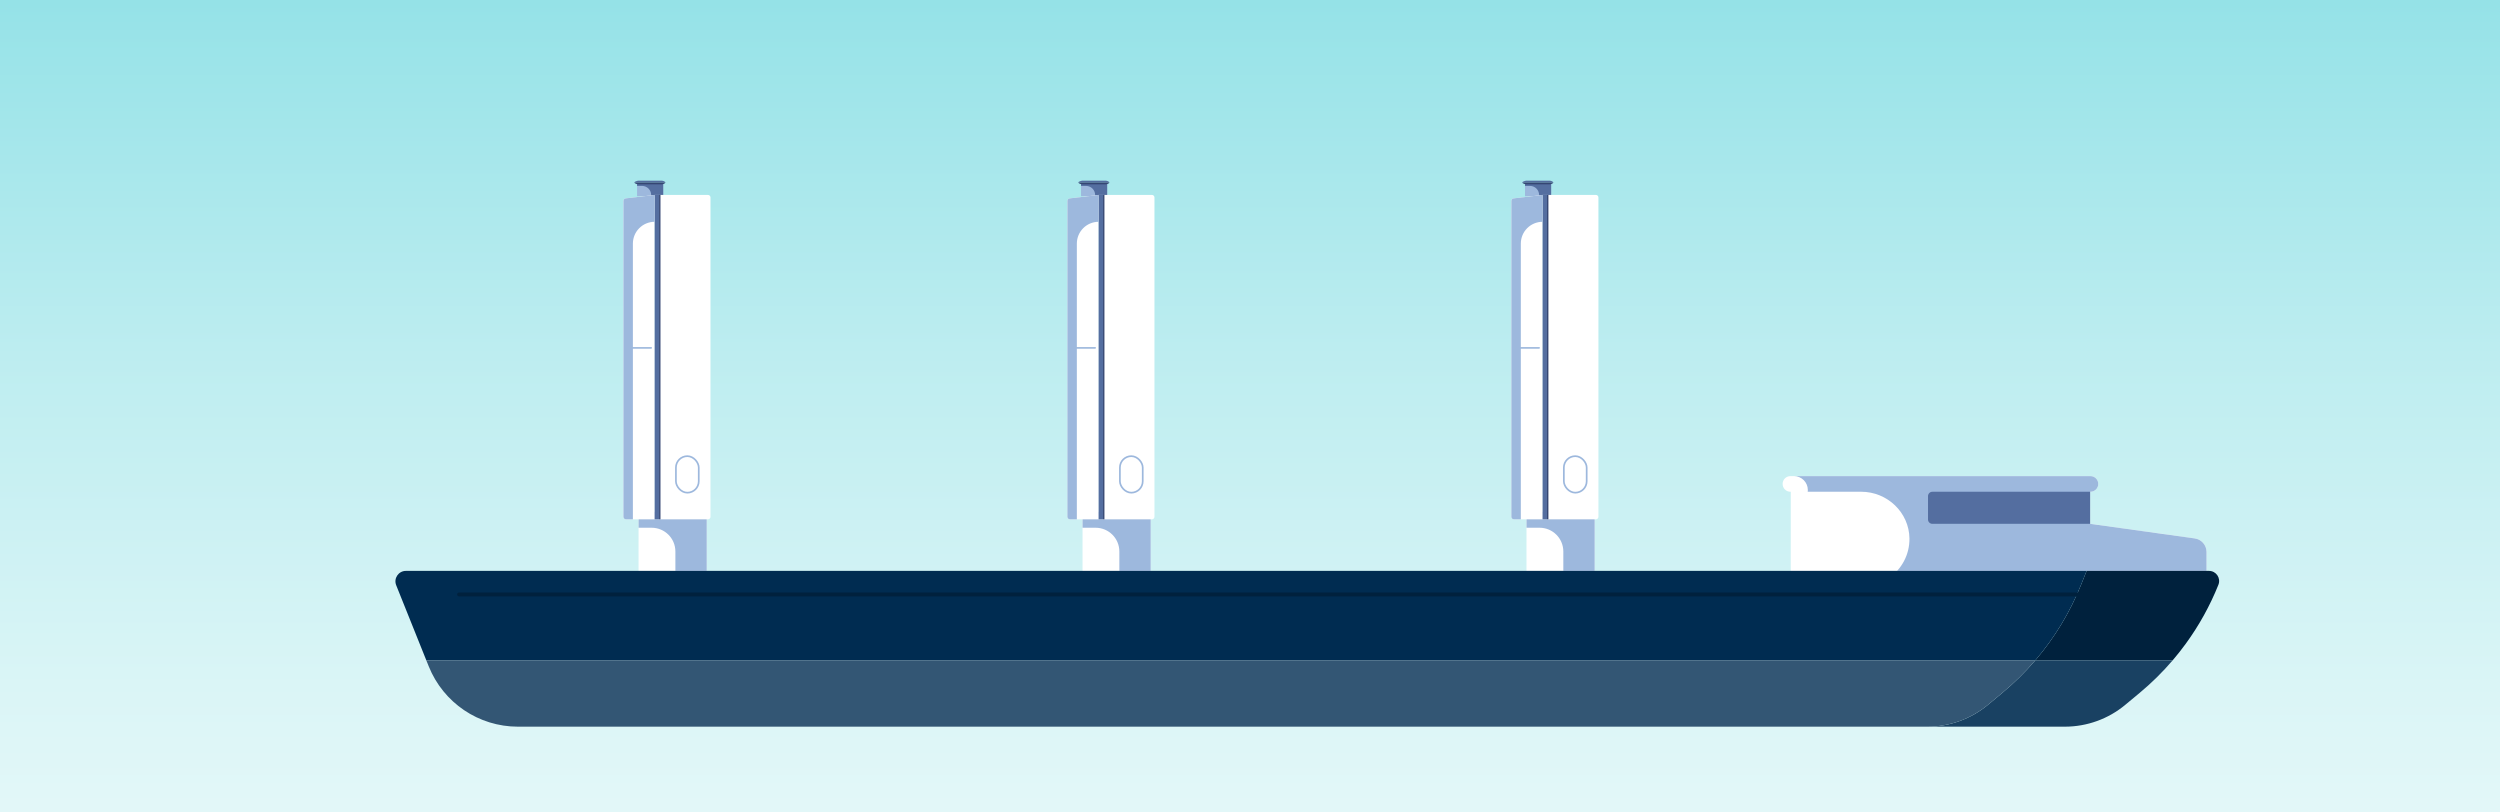
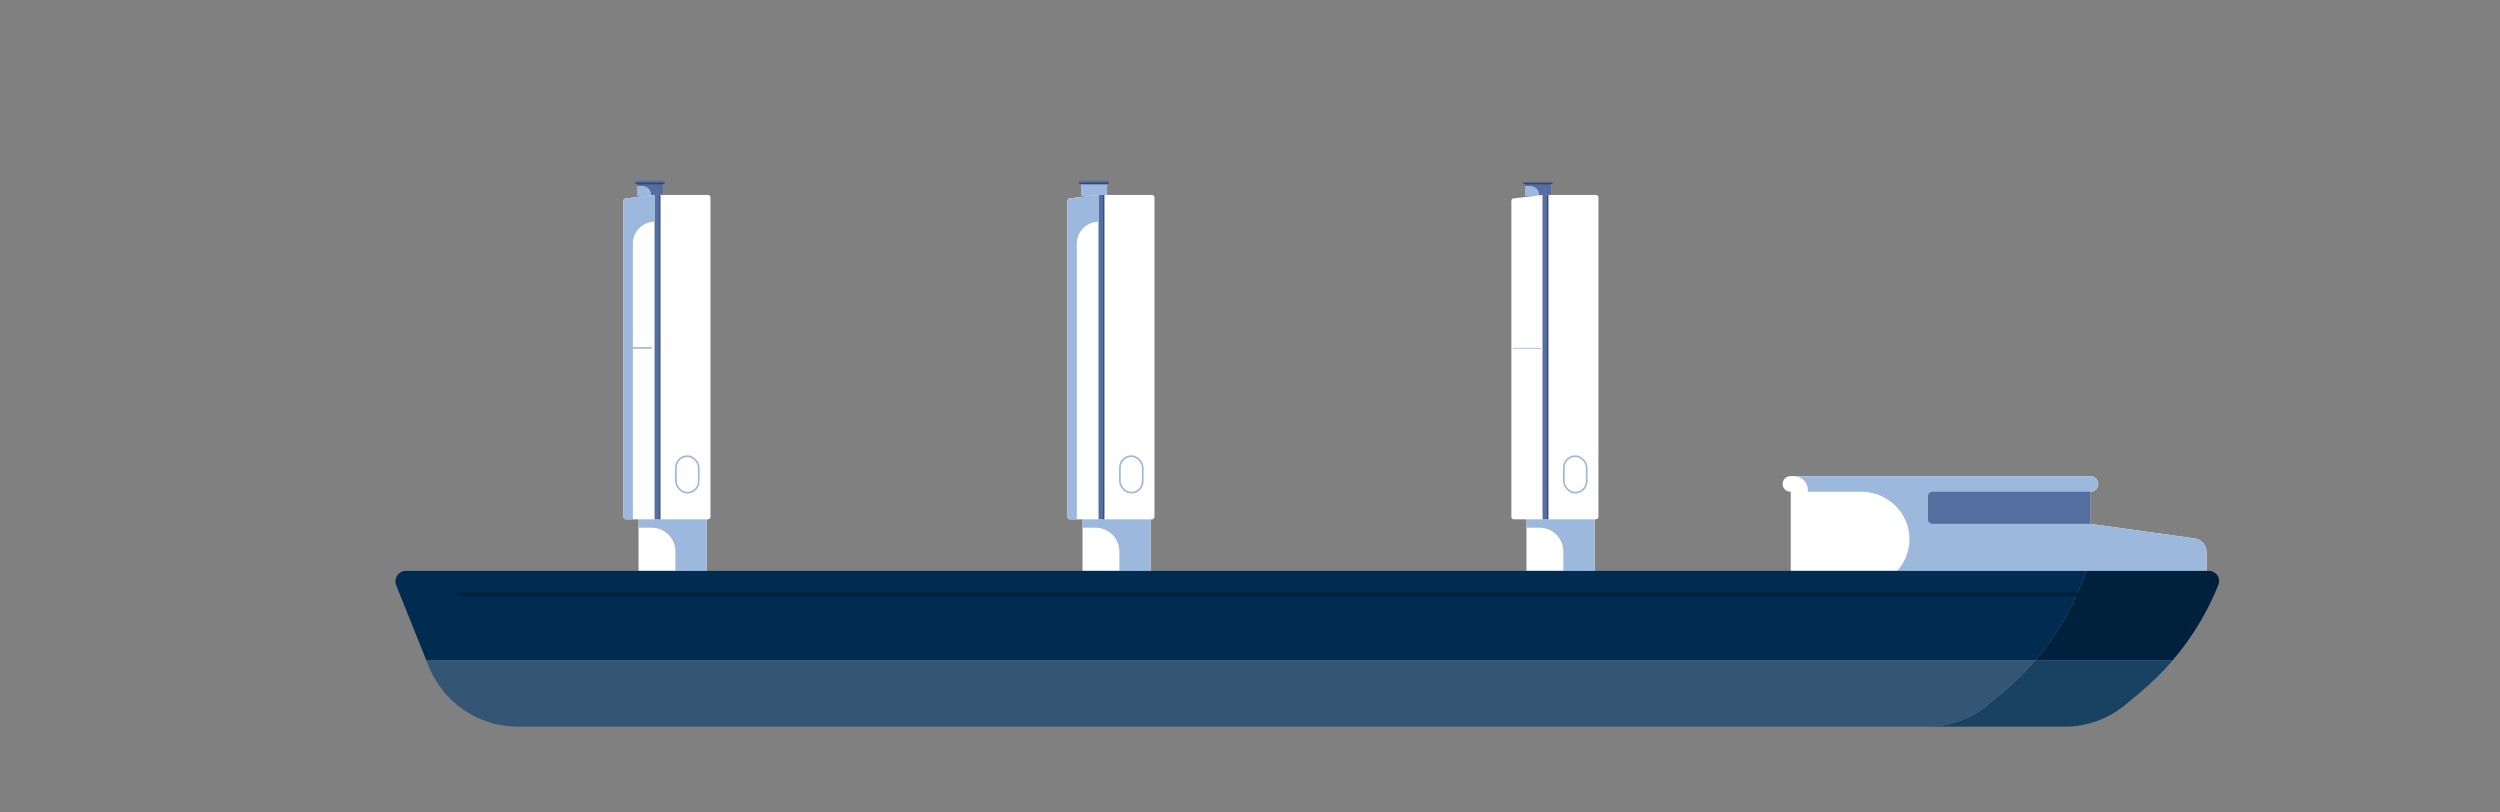
<svg xmlns="http://www.w3.org/2000/svg" viewBox="0 0 2000 650">
  <rect x="0" y="0" width="2000" height="650" fill="#808080" stroke="none" />
  <defs>
    <style>.cls-1{fill:#9db8dd;}.cls-1,.cls-2,.cls-3,.cls-4,.cls-5,.cls-6,.cls-7,.cls-8,.cls-9,.cls-10{stroke-width:0px;}.cls-2{fill:#335674;}.cls-3{fill:url(#Unbenannter_Verlauf_2);}.cls-4{fill:#194162;}.cls-11{stroke:#9db8dd;stroke-linecap:round;stroke-miterlimit:10;stroke-width:1.37px;}.cls-11,.cls-5{fill:none;}.cls-6{fill:#344672;}.cls-7{fill:#fff;}.cls-8{fill:#546ea0;}.cls-12{clip-path:url(#clippath);}.cls-9{fill:#00213d;}.cls-10{fill:#002c51;}</style>
    <linearGradient id="Unbenannter_Verlauf_2" x1="1000" y1="-728.64" x2="1000" y2="1296.84" gradientUnits="userSpaceOnUse">
      <stop offset="0" stop-color="#00bbc7" />
      <stop offset=".12" stop-color="#37c9d3" />
      <stop offset=".24" stop-color="#6bd7de" />
      <stop offset=".37" stop-color="#98e3e8" />
      <stop offset=".5" stop-color="#bdedf0" />
      <stop offset=".63" stop-color="#daf5f6" />
      <stop offset=".75" stop-color="#eefafb" />
      <stop offset=".88" stop-color="#fafdfe" />
      <stop offset="1" stop-color="#fff" />
    </linearGradient>
    <clipPath id="clippath">
      <path class="cls-5" d="m1432.61,456.71h332.61v-15.12c0-5.46-4.03-10.09-9.44-10.85l-83.69-11.68v-25.65h.26c3.46,0,6.26-2.8,6.26-6.26s-2.8-6.26-6.26-6.26h-240c-3.46,0-6.26,2.8-6.26,6.26s2.8,6.26,6.26,6.26h.26v63.3Z" />
    </clipPath>
  </defs>
  <g id="HG">
    <rect class="cls-5" x=".13" y=".03" width="2000" height="650" />
-     <rect class="cls-3" width="2000" height="650" />
  </g>
  <g id="SUCTION">
    <rect class="cls-7" x="1221.2" y="409.45" width="54.54" height="47.26" />
    <path class="cls-1" d="m1250.66,409.45h-29.45v12.74h10.44c10.5,0,19.01,8.51,19.01,19.01v15.51h25.08v-47.26h-25.08Z" />
    <rect class="cls-1" x="1220" y="146.99" width="20.92" height="9.95" />
    <path class="cls-8" d="m1231.3,146.99h-11.3v1.74h4c4.03,0,7.29,3.27,7.29,7.29v.91h9.62v-9.95h-9.62Z" />
-     <path class="cls-8" d="m1242.62,146h-24.7c0-.19.08-.37.25-.5.41-.32,1.2-.56,1.69-.73.49-.16,1.02-.25,1.55-.25h18.03c1.06,0,2.1.34,2.91.98.17.13.25.32.25.5Z" />
    <path class="cls-6" d="m1242.62,146c0,.19-.09.37-.25.5-.41.31-.87.56-1.36.73-.49.16-1.02.25-1.55.25h-18.03c-1.06,0-2.43-.35-3.24-.98-.17-.13-.25-.32-.25-.5h24.7Z" />
    <path class="cls-7" d="m1236.09,155.94h42.65v259.51h-42.65c-1.1,0-2-.9-2-2v-255.51c0-1.1.9-2,2-2Z" transform="translate(2512.83 571.39) rotate(-180)" />
    <path class="cls-7" d="m1211.09,415.45h23s0-259.51,0-259.51l-23.24,2.79c-1.01.12-1.76.97-1.76,1.99v252.73c0,1.1.9,2,2,2Z" />
    <rect class="cls-8" x="1234.09" y="155.94" width="3.52" height="259.51" transform="translate(2471.7 571.39) rotate(-180)" />
    <rect class="cls-6" x="1237.61" y="155.94" width="1.12" height="259.51" />
-     <path class="cls-1" d="m1234.09,155.94v21.49h0c-9.63,0-17.43,7.81-17.43,17.43v220.58h-5.57c-1.1,0-2-.9-2-2v-252.73c0-1.01.76-1.87,1.76-1.99l23.24-2.79Z" />
-     <path class="cls-1" d="m1231.29,278.97h-21.11c-.37,0-.67-.3-.67-.67s.3-.67.67-.67h21.11c.37,0,.67.3.67.67s-.3.67-.67.67Z" />
+     <path class="cls-1" d="m1231.29,278.97h-21.11s.3-.67.67-.67h21.11c.37,0,.67.3.67.67s-.3.67-.67.67Z" />
    <rect class="cls-11" x="1251.09" y="364.91" width="18.26" height="29.22" rx="9.13" ry="9.13" transform="translate(2520.43 759.05) rotate(180)" />
    <rect class="cls-7" x="866.03" y="409.45" width="54.54" height="47.26" />
    <path class="cls-1" d="m895.48,409.45h-29.45v12.74h10.44c10.5,0,19.01,8.51,19.01,19.01v15.51h25.08v-47.26h-25.08Z" />
    <rect class="cls-1" x="864.83" y="146.99" width="20.92" height="9.95" />
-     <path class="cls-8" d="m876.12,146.99h-11.3v1.74h4c4.03,0,7.29,3.27,7.29,7.29v.91h9.62v-9.95h-9.62Z" />
    <path class="cls-8" d="m887.44,146h-24.7c0-.19.08-.37.25-.5.41-.32,1.2-.56,1.69-.73.49-.16,1.02-.25,1.55-.25h18.03c1.06,0,2.1.34,2.91.98.17.13.25.32.25.5Z" />
    <path class="cls-6" d="m887.44,146c0,.19-.09.37-.25.5-.41.31-.87.56-1.36.73-.49.16-1.02.25-1.55.25h-18.03c-1.06,0-2.43-.35-3.24-.98-.17-.13-.25-.32-.25-.5h24.7Z" />
    <path class="cls-7" d="m880.91,155.94h42.65v259.51h-42.65c-1.1,0-2-.9-2-2v-255.51c0-1.1.9-2,2-2Z" transform="translate(1802.48 571.39) rotate(-180)" />
    <path class="cls-7" d="m855.91,415.45h23s0-259.51,0-259.51l-23.24,2.79c-1.01.12-1.76.97-1.76,1.99v252.73c0,1.1.9,2,2,2Z" />
    <rect class="cls-8" x="878.91" y="155.94" width="3.52" height="259.51" transform="translate(1761.35 571.39) rotate(-180)" />
    <rect class="cls-6" x="882.43" y="155.94" width="1.12" height="259.51" />
    <path class="cls-1" d="m878.91,155.94v21.49h0c-9.63,0-17.43,7.81-17.43,17.43v220.58h-5.57c-1.1,0-2-.9-2-2v-252.73c0-1.01.76-1.87,1.76-1.99l23.24-2.79Z" />
-     <path class="cls-1" d="m876.12,278.97h-21.11c-.37,0-.67-.3-.67-.67s.3-.67.67-.67h21.11c.37,0,.67.3.67.67s-.3.67-.67.67Z" />
    <rect class="cls-11" x="895.91" y="364.91" width="18.26" height="29.22" rx="9.13" ry="9.13" transform="translate(1810.09 759.05) rotate(180)" />
    <rect class="cls-7" x="510.85" y="409.45" width="54.54" height="47.26" />
    <path class="cls-1" d="m540.31,409.45h-29.45v12.74h10.44c10.5,0,19.01,8.51,19.01,19.01v15.51h25.08v-47.26h-25.08Z" />
    <rect class="cls-1" x="509.65" y="146.99" width="20.92" height="9.95" />
    <path class="cls-8" d="m520.95,146.99h-11.3v1.74h4c4.03,0,7.29,3.27,7.29,7.29v.91h9.62v-9.95h-9.62Z" />
    <path class="cls-8" d="m532.27,146h-24.7c0-.19.08-.37.25-.5.41-.32,1.2-.56,1.69-.73.49-.16,1.02-.25,1.55-.25h18.03c1.06,0,2.1.34,2.91.98.17.13.25.32.25.5Z" />
    <path class="cls-6" d="m532.27,146c0,.19-.09.37-.25.5-.41.31-.87.56-1.36.73-.49.16-1.02.25-1.55.25h-18.03c-1.06,0-2.43-.35-3.24-.98-.17-.13-.25-.32-.25-.5h24.7Z" />
    <path class="cls-7" d="m525.74,155.94h42.65v259.51h-42.65c-1.1,0-2-.9-2-2v-255.51c0-1.1.9-2,2-2Z" transform="translate(1092.13 571.39) rotate(-180)" />
    <path class="cls-7" d="m500.74,415.45h23s0-259.51,0-259.51l-23.24,2.79c-1.01.12-1.76.97-1.76,1.99v252.73c0,1.1.9,2,2,2Z" />
    <rect class="cls-8" x="523.74" y="155.94" width="3.52" height="259.51" transform="translate(1051 571.39) rotate(-180)" />
    <rect class="cls-6" x="527.26" y="155.94" width="1.12" height="259.51" />
    <path class="cls-1" d="m523.74,155.94v21.49h0c-9.63,0-17.43,7.81-17.43,17.43v220.58h-5.57c-1.1,0-2-.9-2-2v-252.73c0-1.01.76-1.87,1.76-1.99l23.24-2.79Z" />
    <path class="cls-1" d="m520.95,278.97h-21.11c-.37,0-.67-.3-.67-.67s.3-.67.67-.67h21.11c.37,0,.67.3.67.67s-.3.67-.67.67Z" />
    <rect class="cls-11" x="540.74" y="364.91" width="18.26" height="29.22" rx="9.13" ry="9.13" transform="translate(1099.74 759.05) rotate(180)" />
  </g>
  <g id="CARGO">
    <path class="cls-7" d="m1432.61,456.71h332.61v-15.12c0-5.46-4.03-10.09-9.44-10.85l-83.69-11.68v-25.65h.26c3.46,0,6.26-2.8,6.26-6.26s-2.8-6.26-6.26-6.26h-240c-3.46,0-6.26,2.8-6.26,6.26s2.8,6.26,6.26,6.26h.26v63.3Z" />
    <g class="cls-12">
      <path class="cls-1" d="m1683.04,388.91v-7.98s-.02-.05-.05-.05h-247.84c6.14,0,11.12,4.98,11.12,11.12,0,.48-.04.94-.1,1.4h42.8c20.86,0,38.37,16.56,38.59,37.43.13,13-6.29,24.5-16.17,31.41-.04.03-.02.09.03.09h256.29s.05-.02.05-.05v-73.27s-.02-.05-.05-.05h-84.62s-.05-.02-.05-.05Z" />
    </g>
    <path class="cls-9" d="m1774.72,467.83c-6.74,16.8-15.52,32.63-26.1,47.15-3.32,4.56-6.82,8.99-10.48,13.28h-109.88c15.35-17.96,27.72-38.36,36.58-60.43l4.46-11.12h97.91c5.73,0,9.65,5.79,7.51,11.12Z" />
    <path class="cls-10" d="m1669.3,456.71l-4.46,11.12c-8.86,22.07-21.23,42.47-36.58,60.43H341.05l-24.09-60.06c-2.21-5.5,1.84-11.49,7.77-11.49h1344.57Z" />
    <path class="cls-4" d="m1738.14,528.26c-8.02,9.37-16.84,18.08-26.39,26.02l-11.56,9.61c-13.57,11.28-30.67,17.45-48.32,17.45h-109.88c17.65,0,34.74-6.17,48.32-17.45l11.56-9.61c9.55-7.94,18.37-16.65,26.39-26.02h109.88Z" />
    <path class="cls-2" d="m1628.26,528.26c-8.02,9.37-16.84,18.08-26.39,26.02l-11.56,9.61c-13.58,11.28-30.67,17.45-48.32,17.45H414.36c-31.42,0-59.68-19.11-71.38-48.28l-1.93-4.8h1287.21Z" />
    <path class="cls-8" d="m1545.91,393.41h126.18v25.65h-126.23c-1.9,0-3.45-1.55-3.45-3.45v-18.71c0-1.93,1.57-3.5,3.5-3.5Z" />
    <path class="cls-9" d="m367.26,474h1302.04v3.13H367.26c-.86,0-1.57-.7-1.57-1.57h0c0-.86.7-1.57,1.57-1.57Z" />
  </g>
</svg>